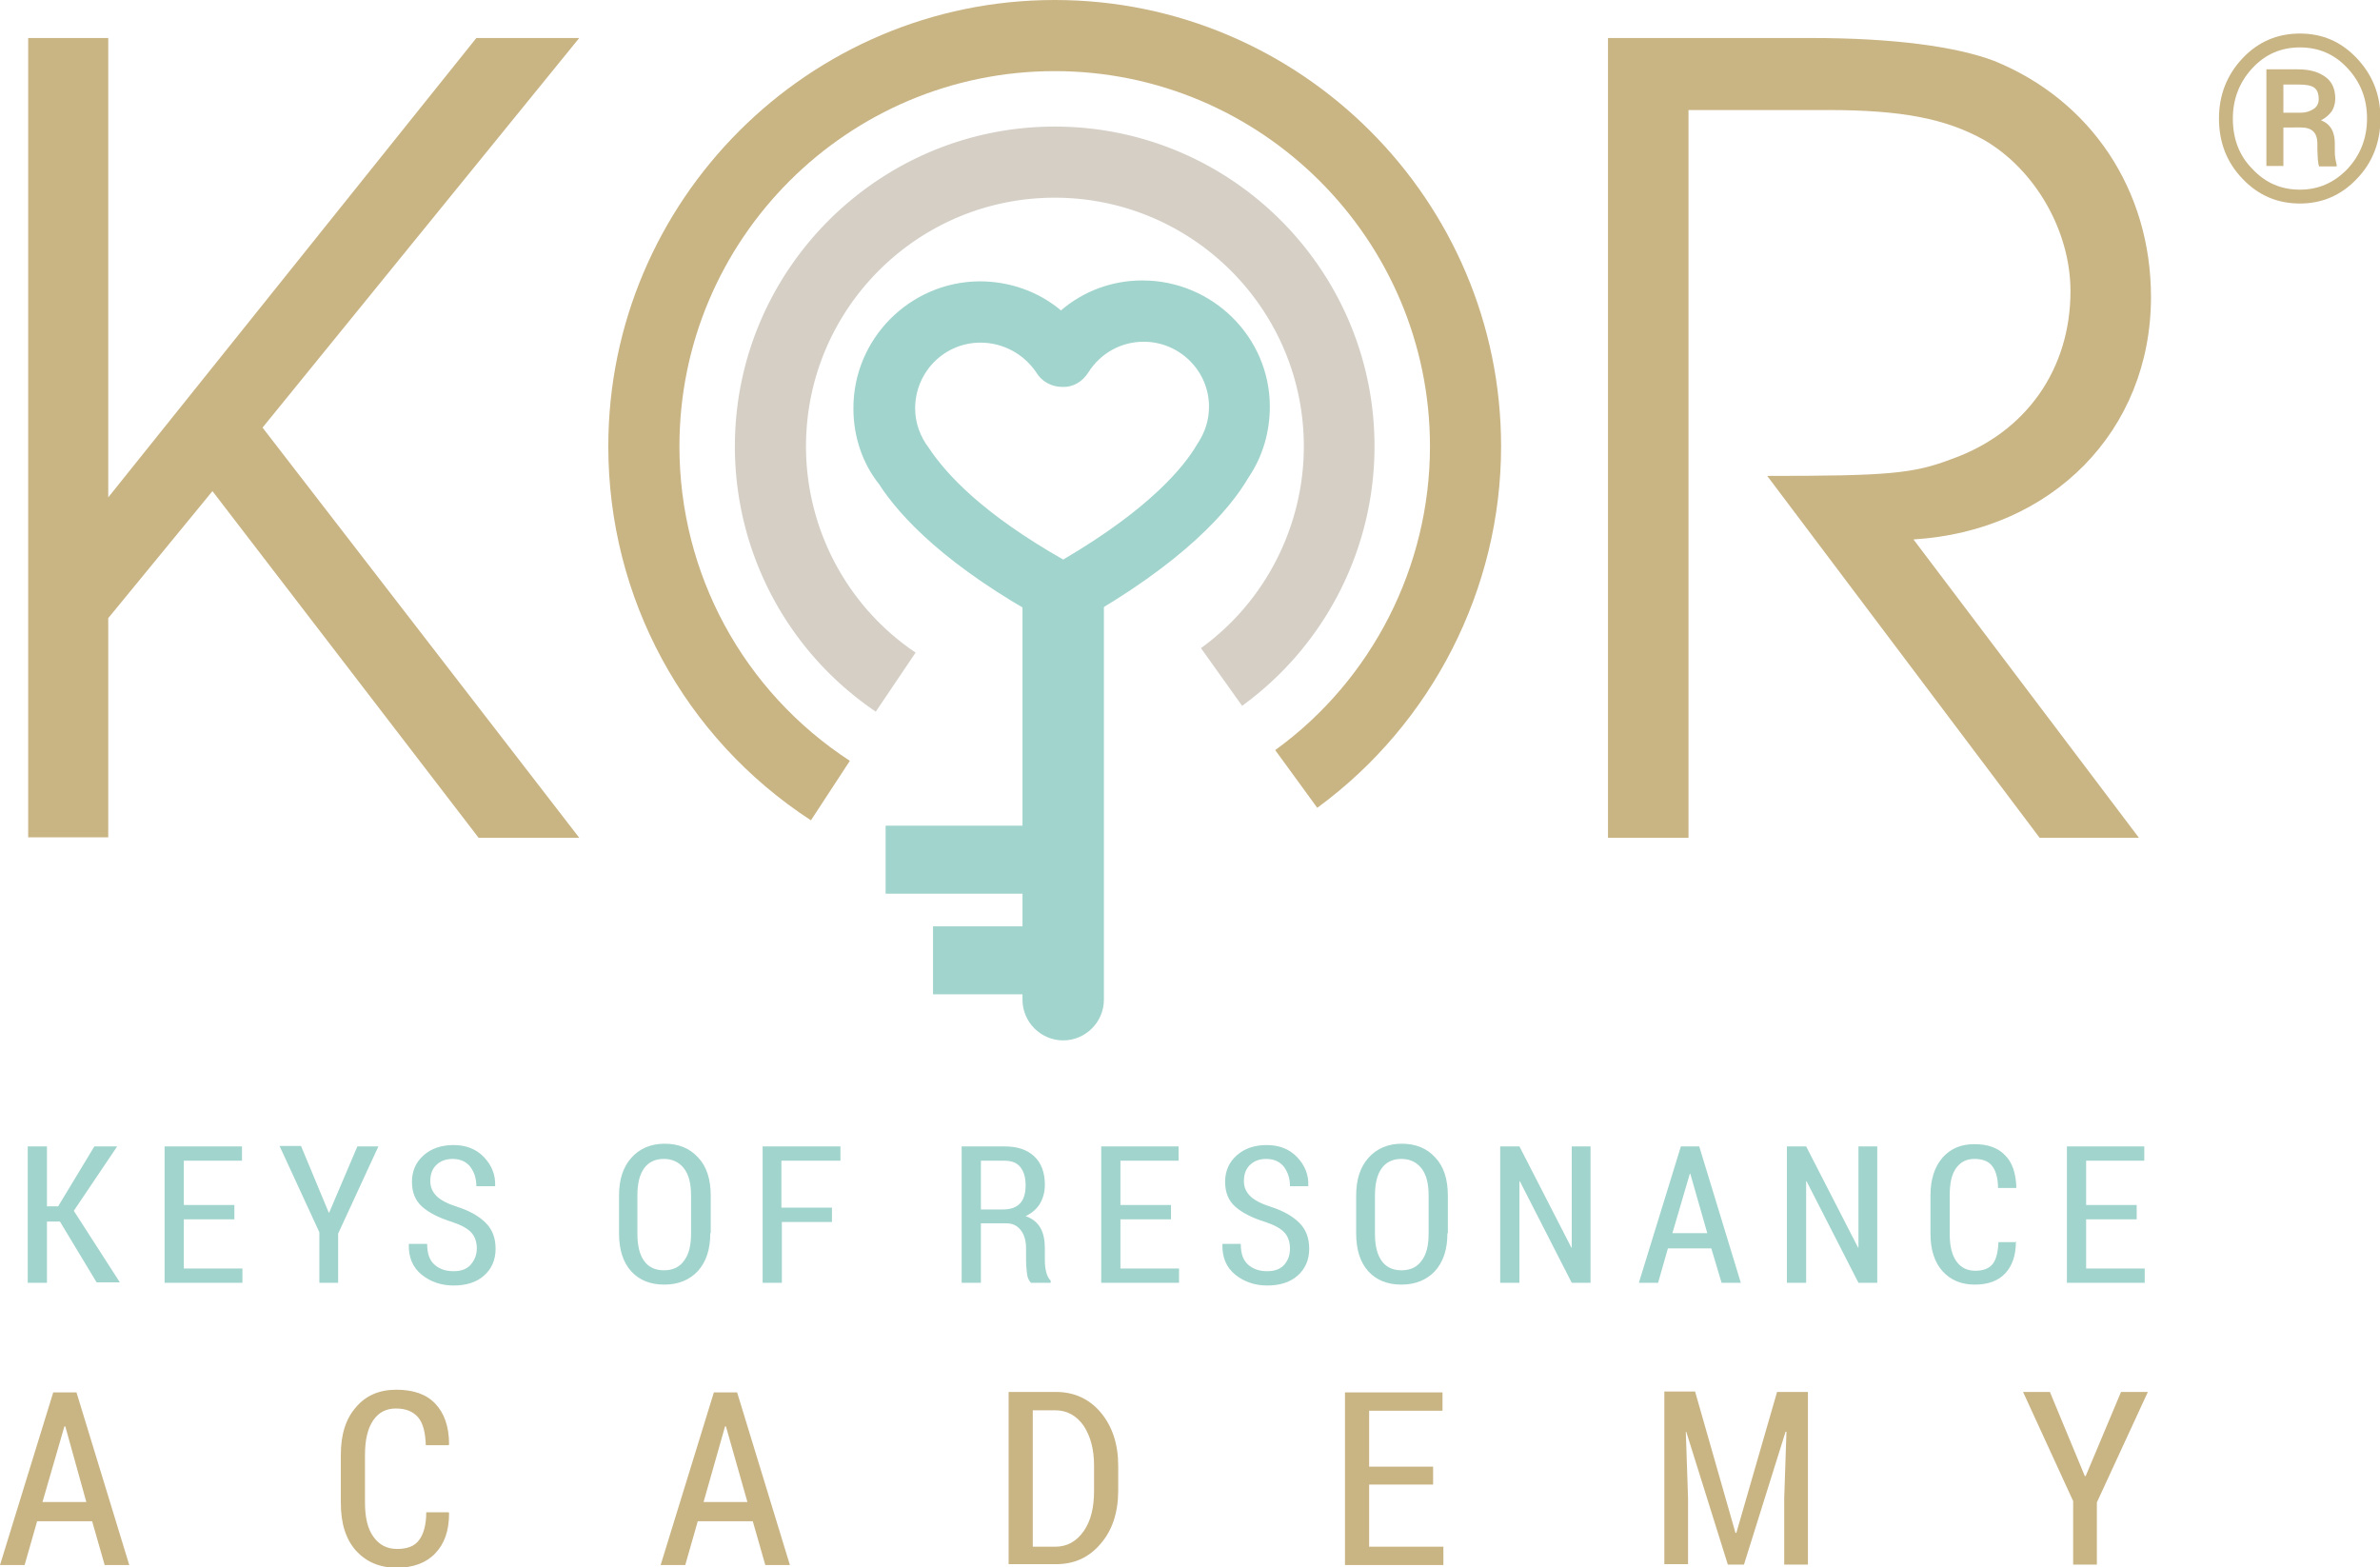
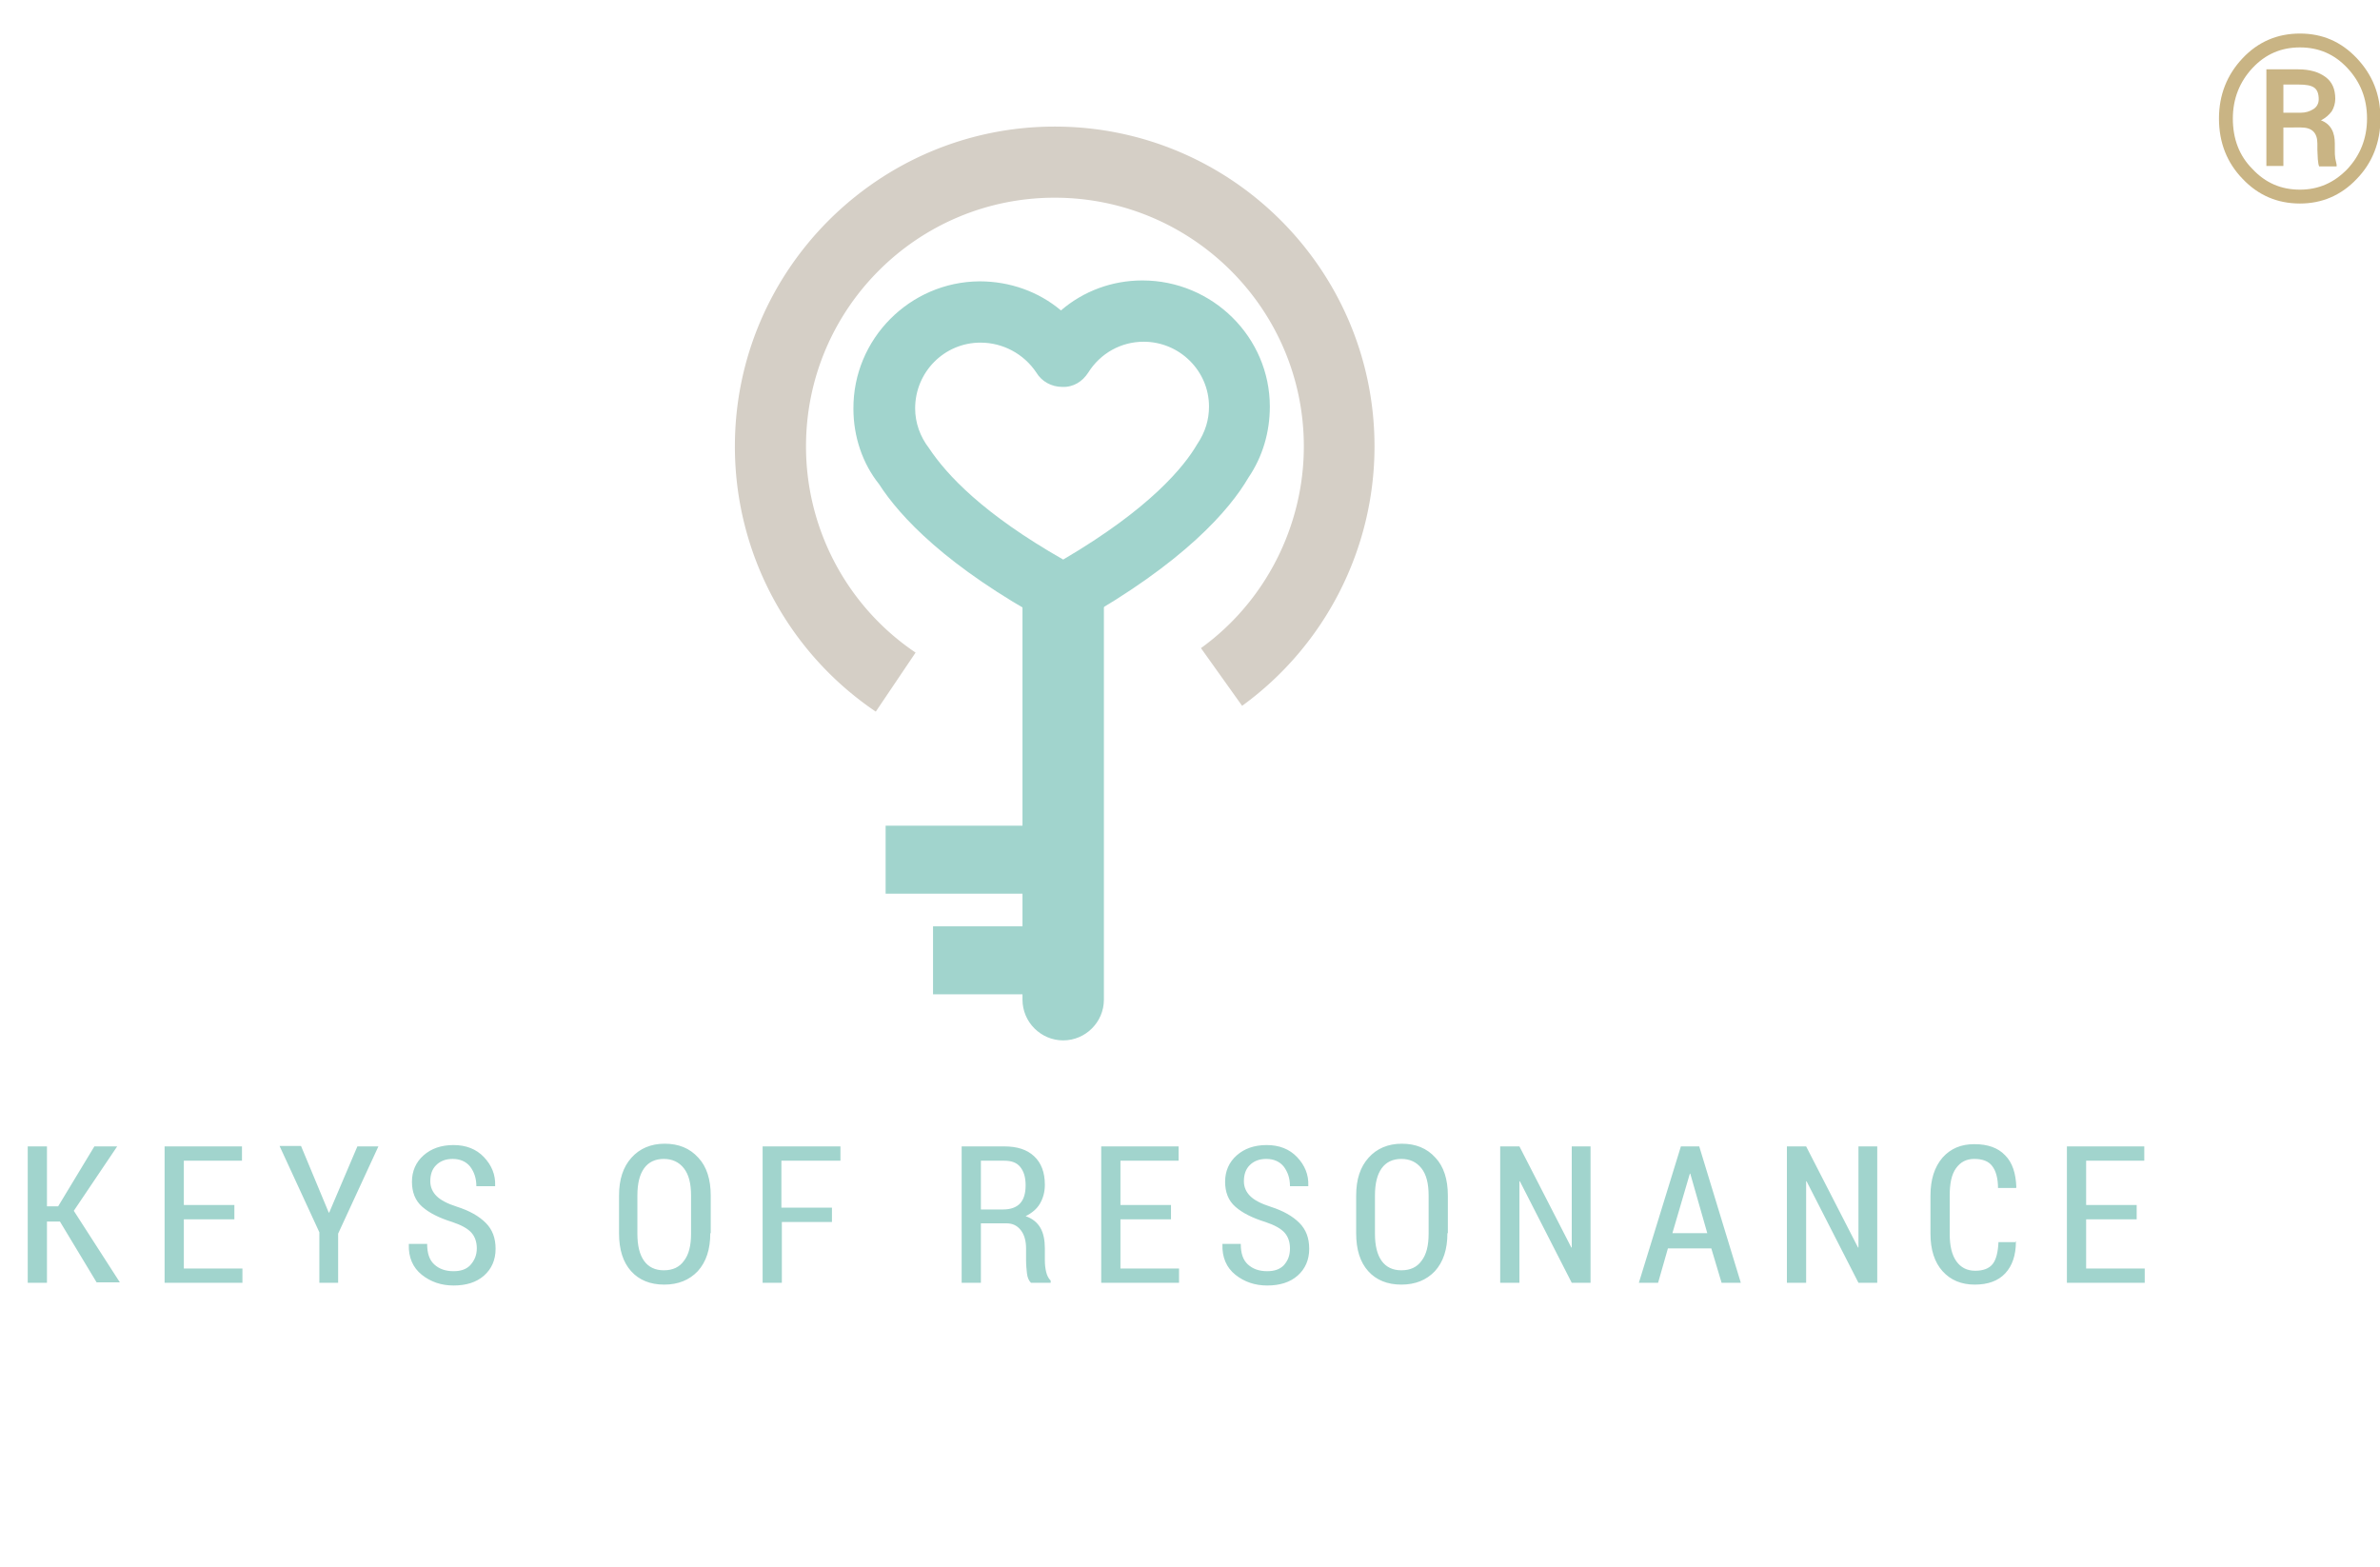
<svg xmlns="http://www.w3.org/2000/svg" id="kor-academy-logo-footer" viewBox="59.5 246.1 532.1 350.4">
  <style>.st0{fill:#c9b484}.st2{fill:#a1d4cd}</style>
-   <path class="st0" d="M80.1 586.2H67.8L65 596h-5.5l11.9-38.6h5.2L88.4 596h-5.5l-2.8-9.8zM69 581.9h9.8L74.1 565h-.2L69 581.9zM159.8 584.2l.1.2c0 3.9-1 6.8-3.1 9-2 2.1-4.9 3.2-8.6 3.2-3.8 0-6.8-1.3-9.1-3.8-2.3-2.6-3.4-6.1-3.4-10.7v-10.7c0-4.6 1.1-8.1 3.4-10.7 2.2-2.6 5.2-3.9 9-3.9s6.7 1 8.7 3.1c2 2.1 3.1 5.1 3.1 9.1l-.1.2h-5.1c-.1-2.8-.6-4.9-1.7-6.2-1.1-1.3-2.7-2-5-2-2.2 0-3.9.9-5.1 2.7-1.2 1.8-1.8 4.3-1.8 7.7V582c0 3.4.6 5.9 1.9 7.7 1.3 1.8 3 2.7 5.3 2.7 2.2 0 3.9-.6 4.9-2 1-1.3 1.6-3.4 1.6-6.2h5zM227.8 586.2h-12.3l-2.8 9.8h-5.5l11.9-38.6h5.2l11.8 38.6h-5.5l-2.8-9.8zm-11-4.3h9.8l-4.8-16.9h-.2l-4.8 16.9zM285 595.9v-38.6h10.6c4.1 0 7.5 1.6 10 4.6 2.6 3.1 3.9 7.1 3.9 11.9v5.5c0 4.9-1.3 8.9-3.9 11.9-2.6 3.1-5.9 4.6-10 4.6H285zm5.4-34.5v30.5h5c2.7 0 4.8-1.2 6.4-3.5 1.6-2.3 2.3-5.3 2.3-9v-5.6c0-3.7-.8-6.6-2.3-8.9-1.6-2.3-3.7-3.5-6.4-3.5h-5zM379.9 578h-14.3v13.9h16.6v4.1h-22v-38.6H382v4.1h-16.4V574h14.3v4zM438.5 557.3l9 31.5h.2l9.1-31.5h6.9v38.6h-5.3v-14.8l.5-14.9h-.2l-9.3 29.7h-3.6l-9.3-29.7h-.1l.5 14.8v14.8h-5.3v-38.6h6.9zM525.6 576.1h.2l7.9-18.8h6L528.3 582v13.9H523v-14.2l-11.2-24.4h6l7.8 18.8z" />
  <g>
-     <path class="st0" d="M240.8 429.5c-28.4-18.5-45.3-49.8-45.3-83.6 0-55 44.8-99.8 99.8-99.8s99.8 44.8 99.8 99.8c0 31.8-15.4 62-41.1 80.8l-9.4-12.9c21.7-15.7 34.6-41.1 34.6-67.9 0-46.2-37.6-83.9-83.9-83.9-46.3 0-83.9 37.6-83.9 83.9 0 28.4 14.2 54.7 38.1 70.3l-8.7 13.3z" />
    <path d="M255.3 405.2a71.51 71.51 0 0 1-31.5-59.3c0-39.4 32.1-71.5 71.5-71.5 39.5 0 71.5 32.1 71.5 71.5 0 22.9-11 44.5-29.6 58L328 391c14.4-10.4 23-27.3 23-45.1 0-30.7-25-55.6-55.7-55.6-30.7 0-55.6 24.9-55.6 55.6 0 18.5 9.2 35.8 24.5 46.1l-8.9 13.2z" fill="#d5cfc6" />
-     <path class="st0" d="M65.8 254.6h17.9v102.7L166 254.6h23l-70.8 87.1 70.8 91.7h-22.5L107 355.9l-23.3 28.4v49H65.8V254.6zM419 254.6h45.6c18.2 0 32.2 1.9 40.7 5.1 21.7 8.8 35.1 28.9 35.1 52.8 0 29.8-22 52.3-53.1 54.2l50.4 66.7h-22.2l-60.9-80.9c27.1 0 32.7-.5 41.3-3.8 16.6-5.9 26.5-20.1 26.5-37.5 0-13.4-7.8-27.1-19.3-33.8-8.6-4.8-18.5-6.7-34.9-6.7H437v162.7h-18V254.6z" />
    <path class="st2" d="M297.2 386c-1.1 0-2.2-.3-3.3-.8-22.8-12.4-33.2-23.6-37.9-30.9-3.6-4.5-5.7-10.5-5.7-16.8-.1-15.6 12.6-28.4 28.2-28.5 6.8 0 13.2 2.3 18.2 6.5 5-4.3 11.4-6.7 18.2-6.7 15.7 0 28.5 12.7 28.5 28.2 0 5.7-1.6 11.2-4.8 15.9-4.2 7.2-14.4 19-38.1 32.3-.9.5-2.1.8-3.3.8zm-18.5-63.3c-8.1 0-14.6 6.6-14.6 14.7 0 3.2 1.1 6.3 3.1 8.9 4 6 12.1 14.7 30 24.9 19.6-11.5 27.1-20.9 29.9-25.7 1.9-2.8 2.7-5.6 2.7-8.5 0-8-6.6-14.5-14.6-14.5-5.1 0-9.7 2.6-12.4 6.9-1.3 2-3.3 3.3-5.8 3.2-2.4 0-4.6-1.2-5.8-3.2-2.8-4.2-7.5-6.7-12.5-6.7z" />
    <path class="st2" d="M288.1 429.8v39.8c0 5 4.1 9.1 9.1 9.1s9.1-4.1 9.1-9.1v-94.7h-18.2v54.9z" />
    <path class="st2" d="M257.5 430.7h33.2v15.2h-33.2zM268.1 453.2h22.6v15.2h-22.6z" />
  </g>
  <g>
    <path class="st2" d="M72.9 519.2H70v13.7h-4.3v-30.5H70v13.4h2.5l8.1-13.4h5.1L76 516.8l10.3 16h-5.2l-8.2-13.6zM111.9 518.7h-11.3v11h13.1v3.2H96.3v-30.5h17.3v3.2h-13v9.9h11.3v3.2zM133 517.2h.1l6.3-14.8h4.7l-9 19.5v11h-4.2v-11.3l-8.9-19.3h4.8l6.2 14.9zM218.3 521.8c0 3.6-.9 6.4-2.8 8.5-1.9 2-4.4 3-7.5 3-3.1 0-5.6-1-7.4-3-1.8-2-2.7-4.8-2.7-8.5v-8.4c0-3.6.9-6.4 2.8-8.5 1.8-2 4.3-3.1 7.4-3.1 3.1 0 5.6 1 7.5 3.1 1.9 2 2.8 4.9 2.8 8.5v8.4zm-4.3-8.4c0-2.7-.5-4.7-1.6-6.1-1.1-1.4-2.6-2.1-4.5-2.1s-3.4.7-4.4 2.1c-1 1.4-1.5 3.4-1.5 6.1v8.5c0 2.7.5 4.7 1.5 6.1 1 1.4 2.5 2.1 4.4 2.1 2 0 3.5-.7 4.5-2.1 1.1-1.4 1.6-3.4 1.6-6.1v-8.5zM245.6 519.3h-11.3v13.6H230v-30.5h17.4v3.2h-13.2v10.5h11.3v3.2zM278.8 519.7v13.2h-4.3v-30.5h9.5c2.9 0 5.1.7 6.7 2.2 1.6 1.5 2.4 3.6 2.4 6.4 0 1.6-.4 3-1.1 4.2-.7 1.2-1.8 2.1-3.2 2.8 1.5.5 2.6 1.4 3.3 2.6.7 1.2 1 2.8 1 4.6v2.7c0 .9.1 1.8.3 2.6.2.8.5 1.4 1 1.9v.5H290c-.5-.5-.8-1.2-.9-2.1-.1-.9-.2-1.9-.2-3v-2.6c0-1.7-.4-3.1-1.2-4.1-.8-1-1.8-1.5-3.2-1.5h-5.7zm0-3.2h5c1.7 0 3-.5 3.8-1.4.8-.9 1.2-2.2 1.2-4 0-1.8-.4-3.1-1.2-4.1-.8-1-2-1.4-3.6-1.4h-5.2v10.9zM321.3 518.7H310v11h13.1v3.2h-17.4v-30.5H323v3.2h-13v9.9h11.3v3.2zM347.9 525.2c0-1.4-.4-2.6-1.2-3.5-.8-.9-2.2-1.7-4.3-2.4-2.9-.9-5.1-2-6.7-3.4-1.6-1.4-2.3-3.3-2.3-5.6 0-2.4.9-4.4 2.6-5.9 1.7-1.5 3.9-2.3 6.7-2.3 2.8 0 5.1.9 6.8 2.7 1.7 1.8 2.6 3.9 2.5 6.4v.1h-4.1c0-1.8-.5-3.2-1.4-4.4-.9-1.1-2.2-1.7-3.9-1.7-1.6 0-2.8.5-3.7 1.4-.9.9-1.3 2.1-1.3 3.6 0 1.3.5 2.4 1.4 3.3.9.9 2.4 1.7 4.6 2.4 2.8.9 4.9 2.1 6.4 3.6s2.2 3.4 2.2 5.8c0 2.5-.9 4.5-2.6 6-1.7 1.5-4 2.2-6.8 2.2-2.7 0-5.1-.8-7.1-2.4-2-1.6-3-3.9-2.9-6.8v-.1h4.1c0 2.1.5 3.6 1.6 4.6 1.1 1 2.5 1.5 4.3 1.5 1.6 0 2.8-.4 3.7-1.3 1-1.1 1.4-2.3 1.4-3.8zM166.1 525.2c0-1.4-.4-2.6-1.2-3.5-.8-.9-2.2-1.7-4.3-2.4-2.9-.9-5.1-2-6.7-3.4-1.6-1.4-2.3-3.3-2.3-5.6 0-2.4.9-4.4 2.6-5.9 1.7-1.5 3.9-2.3 6.7-2.3 2.8 0 5.1.9 6.8 2.7 1.7 1.8 2.6 3.9 2.5 6.4v.1H166c0-1.8-.5-3.2-1.4-4.4-.9-1.1-2.2-1.7-3.9-1.7-1.6 0-2.8.5-3.7 1.4-.9.9-1.3 2.1-1.3 3.6 0 1.3.5 2.4 1.4 3.3.9.9 2.4 1.7 4.6 2.4 2.8.9 4.9 2.1 6.4 3.6s2.2 3.4 2.2 5.8c0 2.5-.9 4.5-2.6 6-1.7 1.5-4 2.2-6.8 2.2-2.7 0-5.1-.8-7.1-2.4-2-1.6-3-3.9-2.9-6.8v-.1h4.1c0 2.1.5 3.6 1.6 4.6 1.1 1 2.5 1.5 4.3 1.5 1.6 0 2.8-.4 3.7-1.3 1-1.1 1.5-2.3 1.5-3.8zM383.1 521.8c0 3.6-.9 6.4-2.8 8.5-1.9 2-4.4 3-7.5 3-3.1 0-5.6-1-7.4-3-1.8-2-2.7-4.8-2.7-8.5v-8.4c0-3.6.9-6.4 2.8-8.5 1.8-2 4.3-3.1 7.4-3.1 3.1 0 5.6 1 7.5 3.1 1.9 2 2.8 4.9 2.8 8.5v8.4zm-4.2-8.4c0-2.7-.5-4.7-1.6-6.1-1.1-1.4-2.6-2.1-4.5-2.1s-3.4.7-4.4 2.1c-1 1.4-1.5 3.4-1.5 6.1v8.5c0 2.7.5 4.7 1.5 6.1 1 1.4 2.5 2.1 4.4 2.1 2 0 3.5-.7 4.5-2.1 1.1-1.4 1.6-3.4 1.6-6.1v-8.5zM415.1 532.9h-4.2l-11.6-22.7h-.1v22.7h-4.3v-30.5h4.3l11.6 22.6h.1v-22.6h4.2v30.5zM442.1 525.2h-9.7l-2.2 7.7h-4.3l9.4-30.5h4.1l9.3 30.5h-4.3l-2.3-7.7zm-8.7-3.4h7.8l-3.8-13.3h-.1l-3.9 13.3zM479.2 532.9H475l-11.6-22.7h-.1v22.7H459v-30.5h4.3l11.6 22.6h.1v-22.6h4.2v30.5zM510.1 523.6l.1.1c0 3-.8 5.4-2.4 7.1-1.6 1.7-3.9 2.5-6.8 2.5-3 0-5.4-1-7.2-3-1.8-2-2.7-4.8-2.7-8.4v-8.5c0-3.6.9-6.4 2.7-8.5 1.8-2 4.1-3 7.1-3s5.3.8 6.9 2.5c1.6 1.6 2.4 4 2.5 7.2l-.1.1h-4c0-2.2-.5-3.9-1.3-4.9-.8-1.1-2.2-1.6-4-1.6-1.8 0-3.1.7-4.1 2.1-1 1.4-1.4 3.4-1.4 6.1v8.6c0 2.7.5 4.7 1.5 6.1 1 1.4 2.4 2.1 4.2 2.1 1.8 0 3.1-.5 3.9-1.5.8-1 1.2-2.7 1.3-4.9h3.8zM537.2 518.7h-11.3v11H539v3.2h-17.4v-30.5h17.3v3.2h-13v9.9h11.3v3.2z" />
  </g>
  <g>
    <path class="st0" d="M555.6 272.6c0-5.3 1.8-9.8 5.3-13.5 3.5-3.7 7.8-5.5 12.8-5.5 5 0 9.2 1.8 12.7 5.5s5.3 8.1 5.3 13.5c0 5.3-1.8 9.9-5.3 13.5-3.5 3.7-7.8 5.5-12.7 5.5-5 0-9.3-1.8-12.8-5.5-3.5-3.6-5.3-8.1-5.3-13.5zm3.1 0c0 4.5 1.4 8.3 4.4 11.3 2.9 3.1 6.4 4.6 10.6 4.6 4.1 0 7.6-1.5 10.6-4.6 2.9-3.1 4.4-6.9 4.4-11.3 0-4.5-1.5-8.2-4.4-11.3-2.9-3.1-6.4-4.6-10.6-4.6-4.2 0-7.7 1.5-10.6 4.6-2.9 3.1-4.4 6.9-4.4 11.3zm11.3 2v8.6h-3.8v-21.6h7.1c2.6 0 4.6.6 6.1 1.7s2.2 2.7 2.2 4.9c0 1-.3 2-.8 2.8-.6.8-1.4 1.5-2.4 2 1.1.4 1.9 1.1 2.4 2 .5.9.7 2 .7 3.2v1.4c0 .7 0 1.3.1 1.9.1.5.2 1 .3 1.4v.4H578c-.2-.4-.2-.9-.3-1.6 0-.7-.1-1.4-.1-2.1v-1.4c0-1.2-.3-2.1-.9-2.7-.6-.6-1.5-.9-2.8-.9H570zm0-3.3h3.9c1.1 0 2-.3 2.8-.8.8-.5 1.2-1.3 1.2-2.2 0-1.2-.3-2.1-1-2.6s-1.8-.7-3.5-.7H570v6.3z" />
  </g>
</svg>